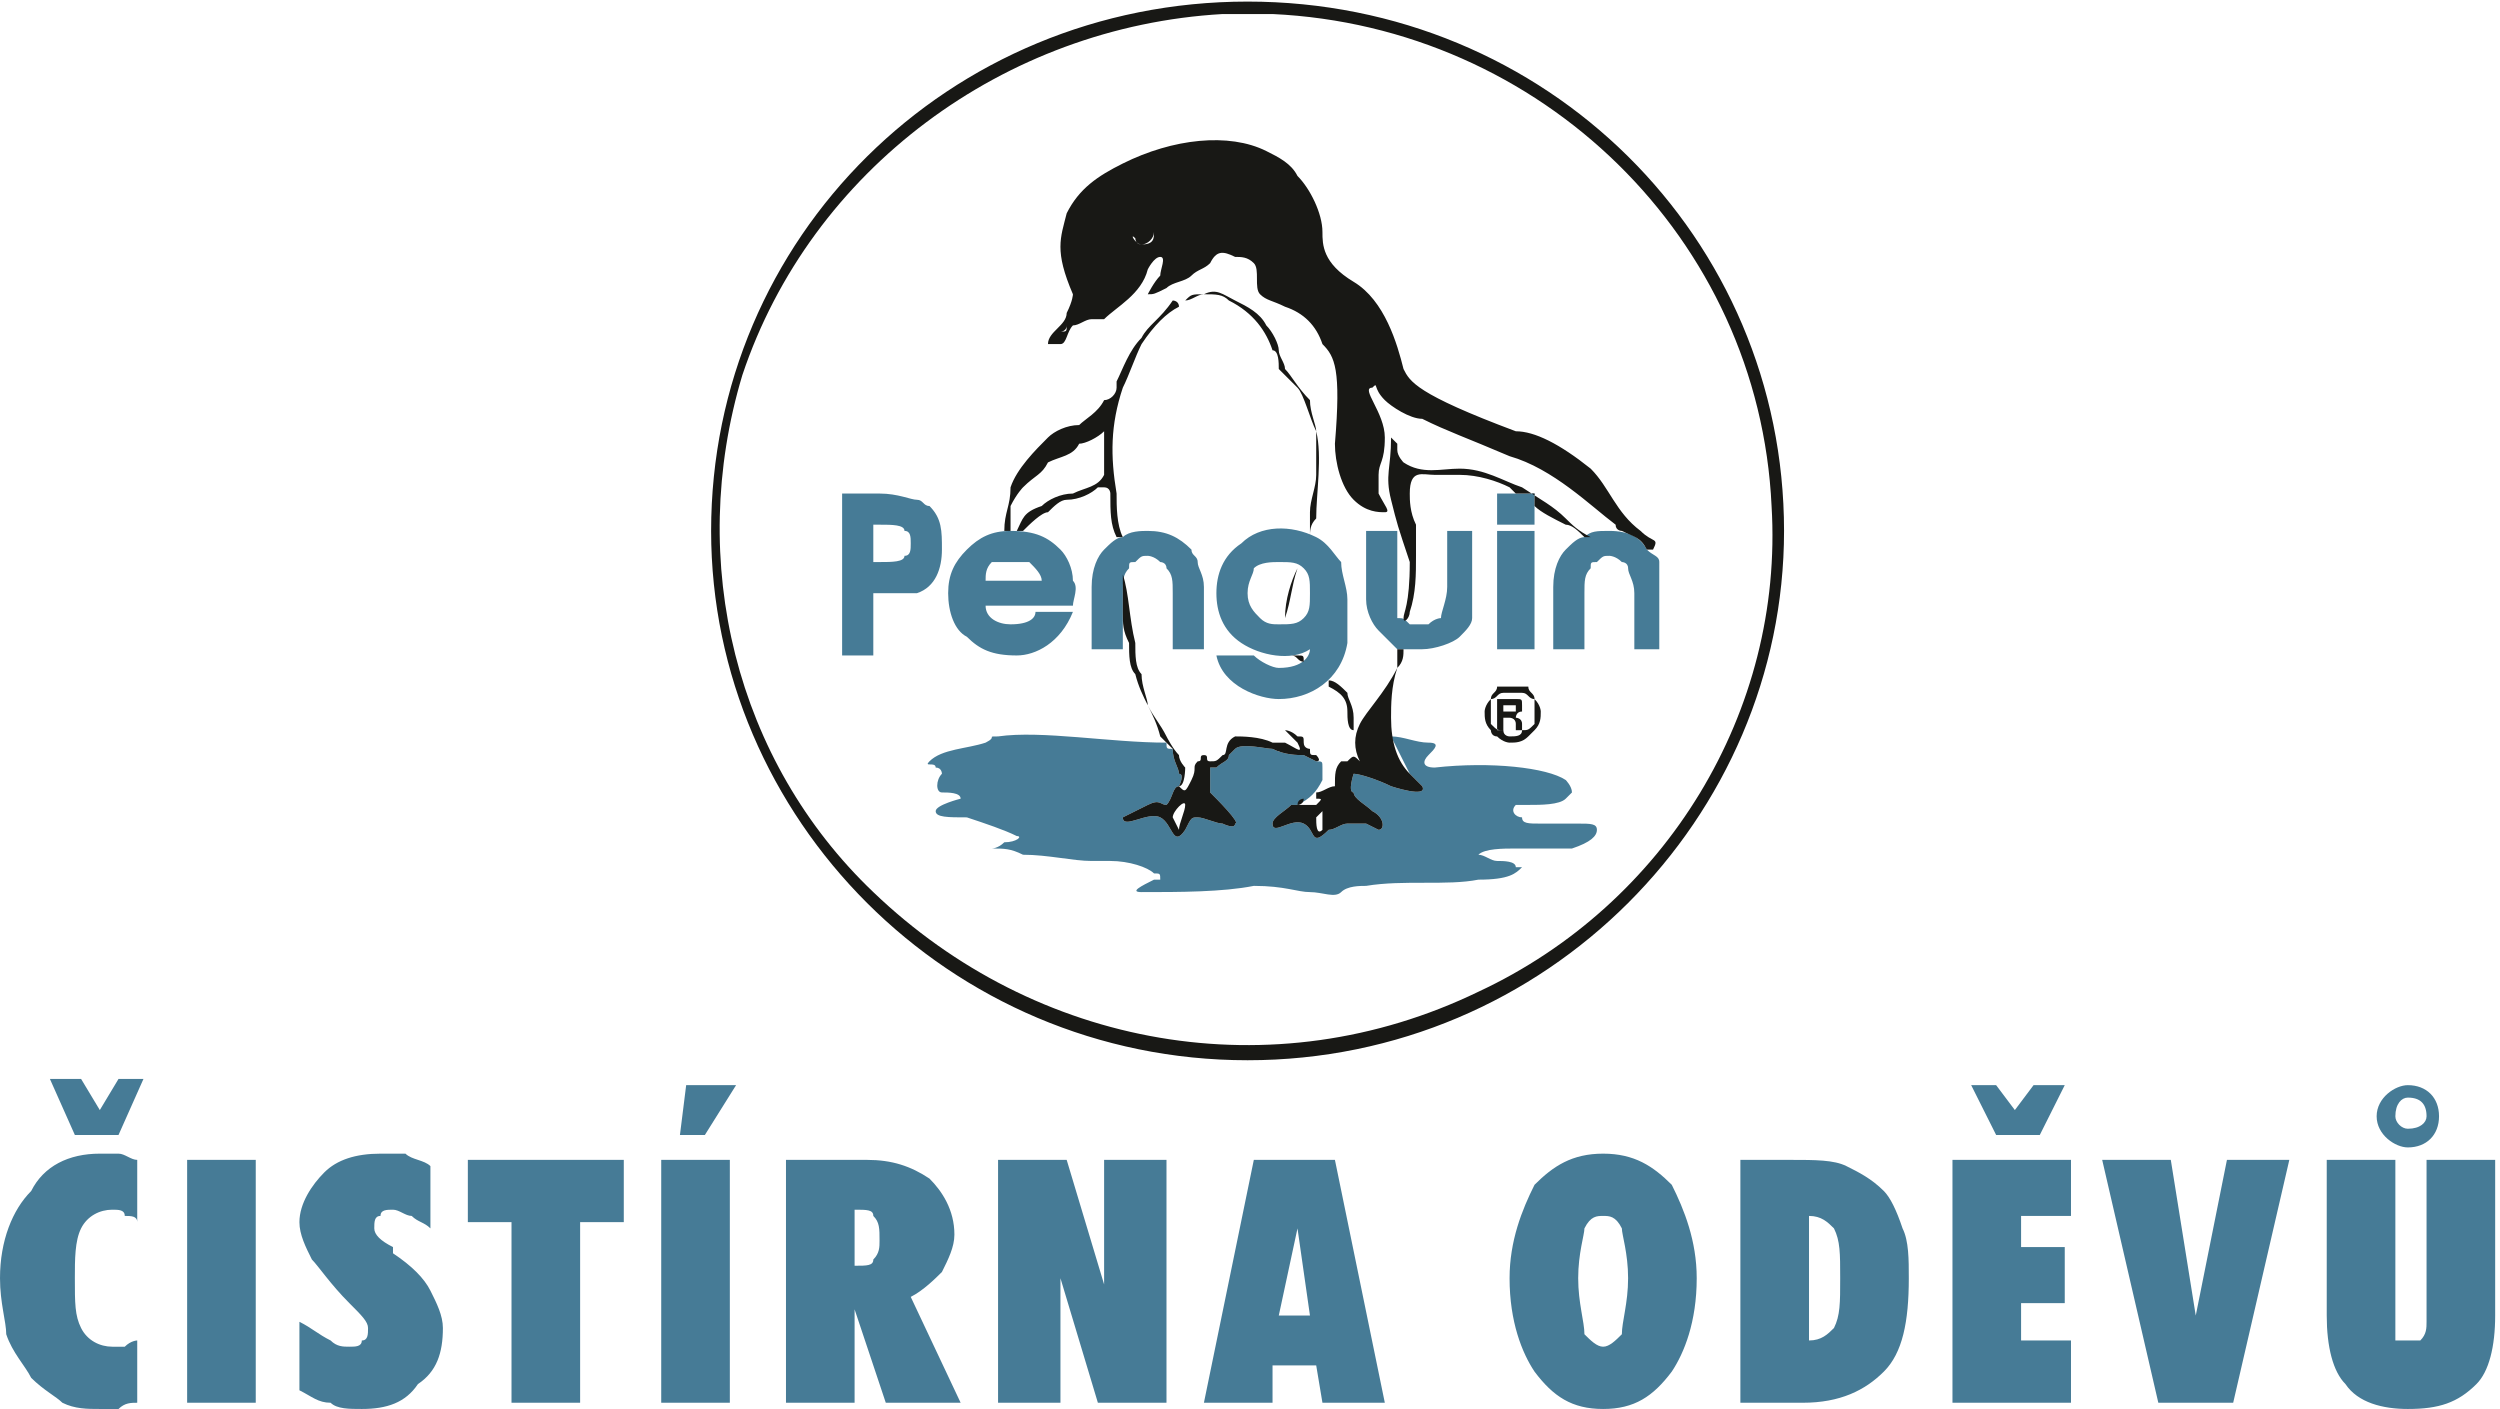
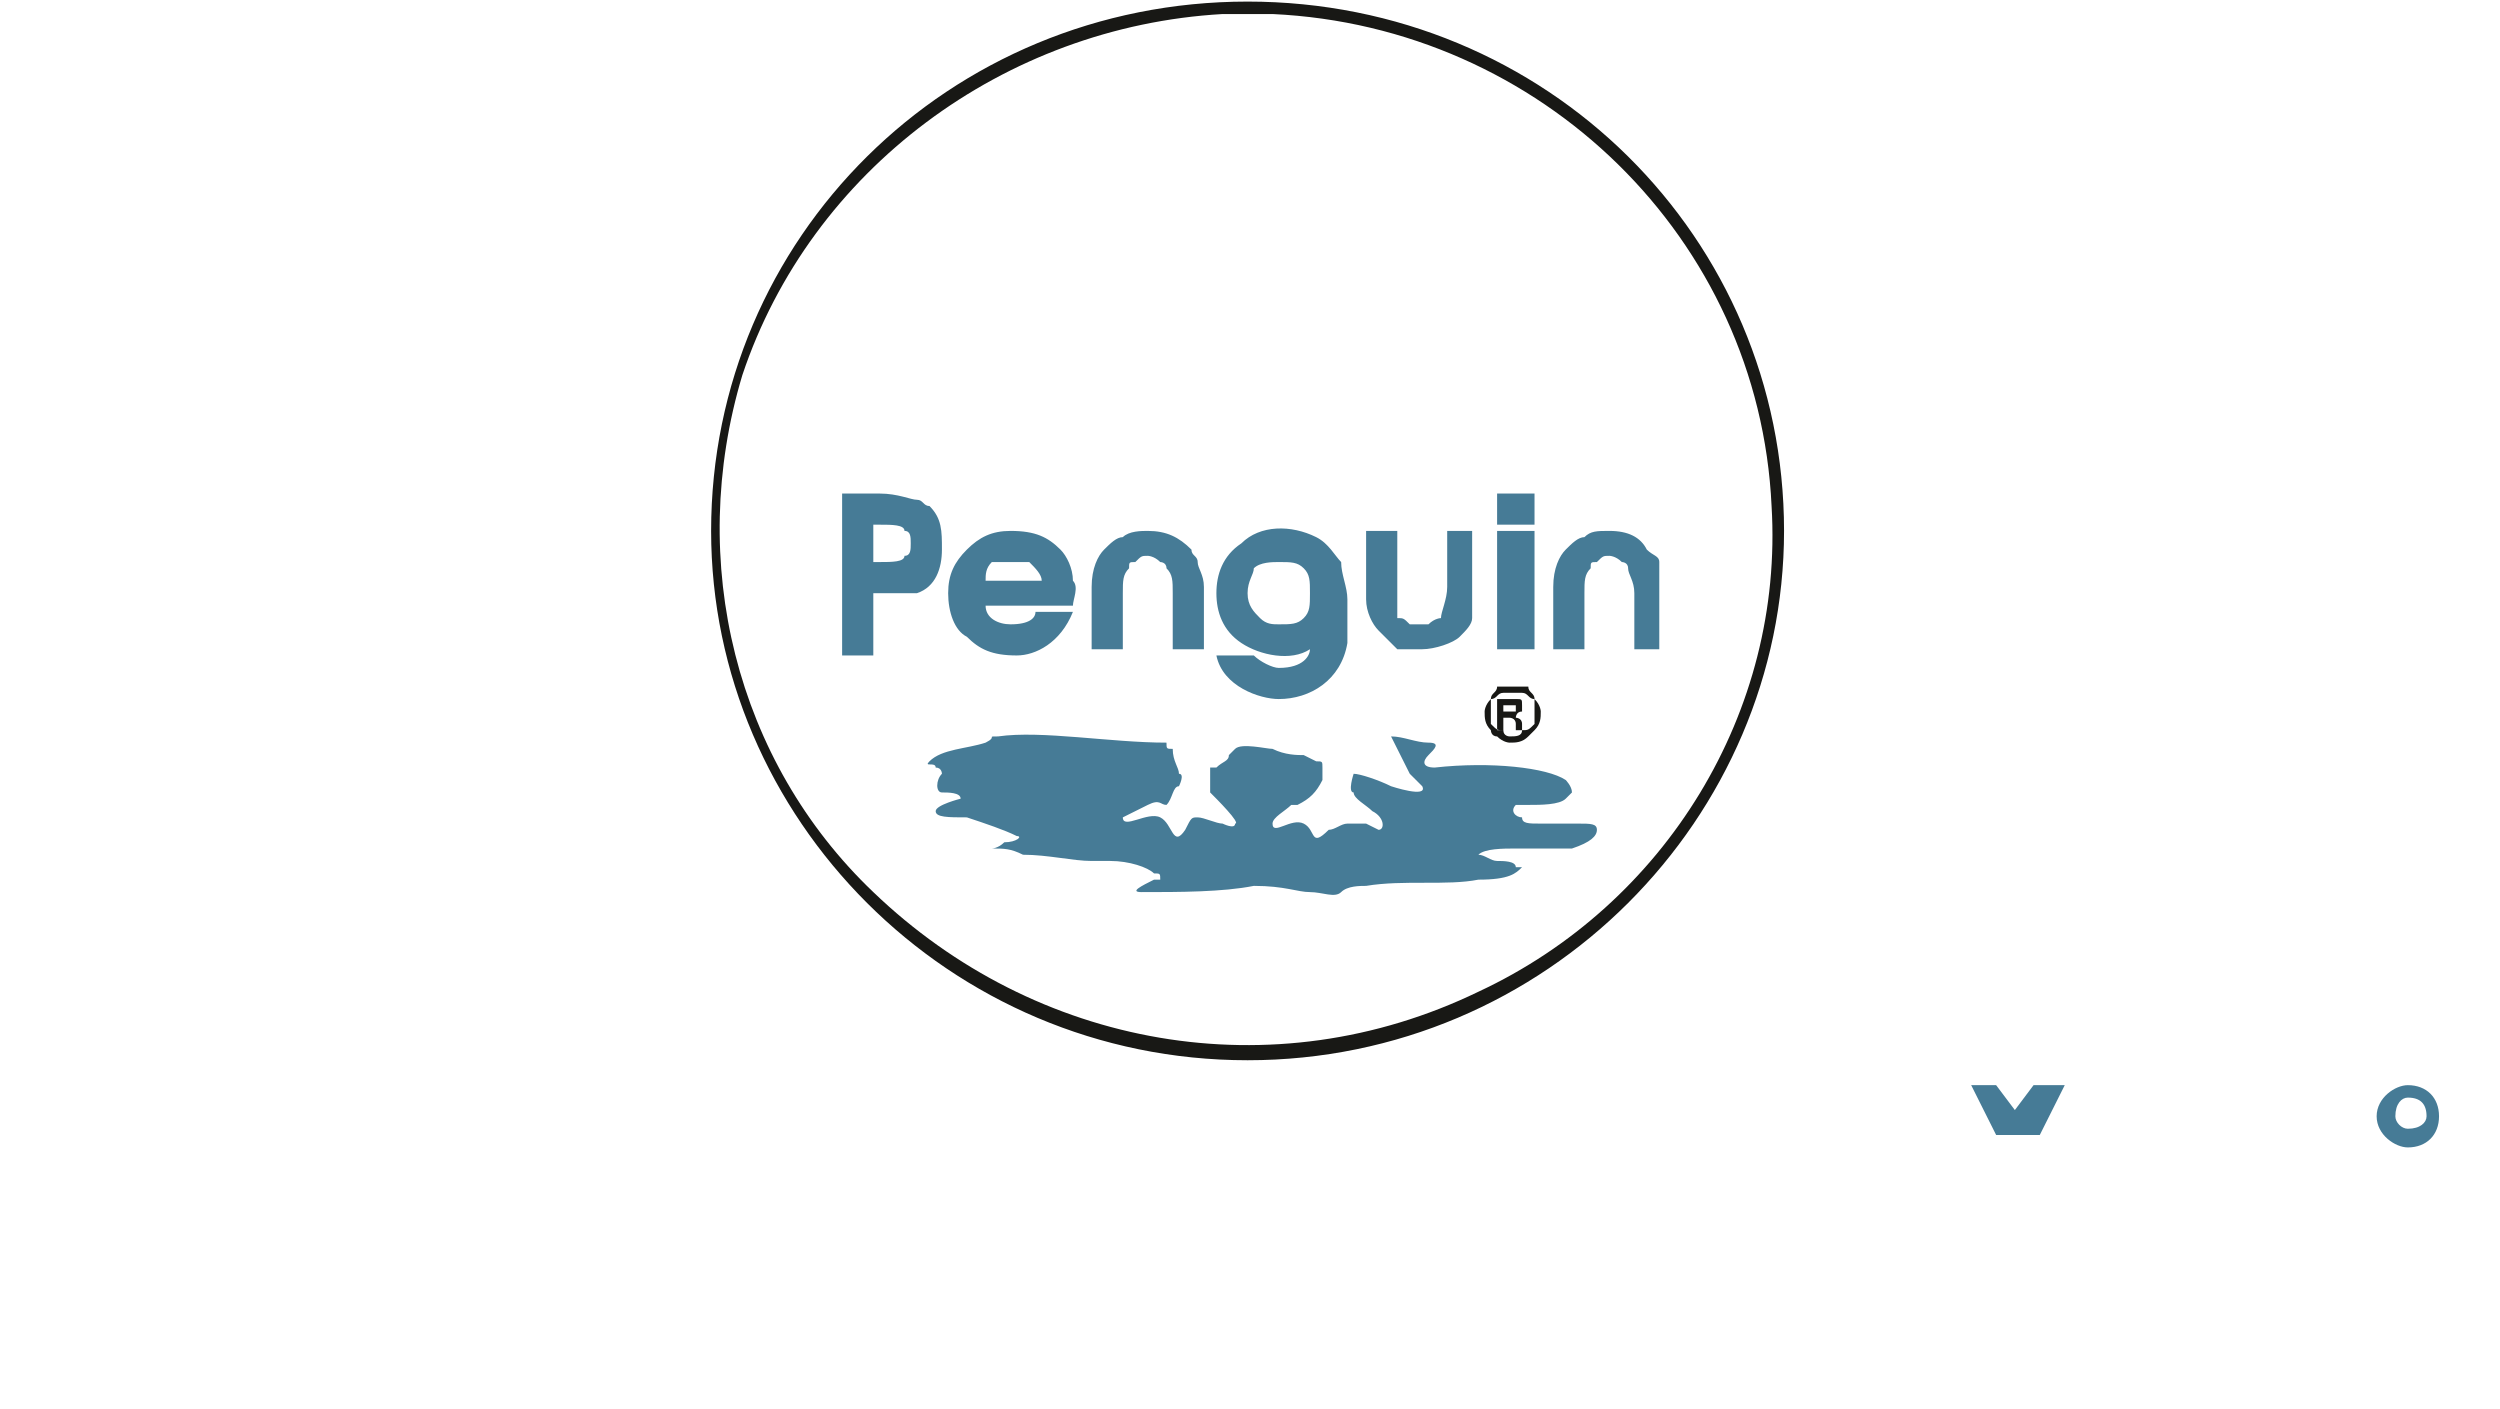
<svg xmlns="http://www.w3.org/2000/svg" width="401px" height="226px" viewBox="0 0 401 226" version="1.1">
  <title>penquin</title>
  <desc>Created with Sketch.</desc>
  <g id="Page-1" stroke="none" stroke-width="1" fill="none" fill-rule="evenodd">
    <g id="Penguin">
      <g id="penquin">
        <path d="M200.112,2.252 C201.113,2.252 203.114,2.252 204.115,2.252 C247.139,4.25 282.159,38.212 284.16,81.163 C286.161,114.126 267.15,145.091 237.133,159.075 C204.115,175.058 166.093,168.066 140.079,143.093 C118.066,122.117 110.062,90.153 119.067,60.187 C130.073,27.224 161.09,4.25 196.11,2.252 C197.111,2.252 199.112,2.252 200.112,2.252 Z M200.112,0.254 C248.139,0.254 286.161,38.212 286.161,85.158 C286.161,131.107 248.139,170.063 200.112,170.063 C152.085,170.063 114.064,131.107 114.064,85.158 C114.064,38.212 152.085,0.254 200.112,0.254 Z" id="Fill-1" fill="#181815" />
        <path d="M223.125,118.121 C225.126,118.121 227.127,119.12 229.128,119.12 C231.13,119.12 230.129,120.119 229.128,121.118 C228.128,122.117 228.128,123.115 230.129,123.115 C239.134,122.117 248.139,123.115 251.141,125.113 C251.141,125.113 252.142,126.112 252.142,127.111 C252.142,127.111 252.142,127.111 251.141,128.11 C250.14,129.109 247.139,129.109 245.138,129.109 C244.137,129.109 243.136,129.109 243.136,129.109 C242.136,130.108 243.136,131.107 244.137,131.107 C244.137,132.106 245.138,132.106 247.139,132.106 C247.139,132.106 247.139,132.106 248.139,132.106 C249.14,132.106 249.14,132.106 249.14,132.106 C250.14,132.106 252.142,132.106 253.142,132.106 C255.143,132.106 256.144,132.106 256.144,133.105 C256.144,134.104 255.143,135.103 252.142,136.102 C249.14,136.102 246.138,136.102 243.136,136.102 C241.135,136.102 238.134,136.102 237.133,137.1 C237.133,137.1 236.132,137.1 237.133,137.1 C238.134,137.1 239.134,138.099 240.135,138.099 C241.135,138.099 243.136,138.099 243.136,139.098 L244.137,139.098 C243.136,140.097 242.136,141.096 237.133,141.096 C232.13,142.095 225.126,141.096 219.124,142.095 C218.123,142.095 216.122,142.095 215.121,143.093 C215.121,143.093 216.122,143.093 215.121,143.093 C214.121,144.092 212.12,143.093 210.118,143.093 C208.117,143.093 206.116,142.095 201.113,142.095 C196.11,143.093 189.106,143.093 183.103,143.093 C181.102,143.093 183.103,142.095 185.104,141.096 L186.104,141.096 C186.104,140.097 186.104,140.097 185.104,140.097 C184.104,139.098 181.102,138.099 178.1,138.099 C177.1,138.099 176.099,138.099 175.099,138.099 C172.097,138.099 168.095,137.1 164.092,137.1 C162.091,136.102 161.09,136.102 159.089,136.102 C159.089,136.102 160.09,136.102 161.09,135.103 C163.092,135.103 164.092,134.104 163.092,134.104 C161.09,133.105 158.089,132.106 155.087,131.107 C152.085,131.107 150.084,131.107 150.084,130.108 C150.084,129.109 154.086,128.11 154.086,128.11 C154.086,127.111 152.085,127.111 151.085,127.111 C150.084,127.111 150.084,125.113 151.085,124.114 C151.085,124.114 151.085,123.115 150.084,123.115 C150.084,122.117 148.083,123.115 149.084,122.117 C151.085,120.119 155.087,120.119 158.089,119.12 C160.09,118.121 158.089,118.121 160.09,118.121 C167.094,117.122 178.1,119.12 187.105,119.12 C187.105,120.119 187.105,120.119 188.106,120.119 C188.106,122.117 189.106,123.115 189.106,124.114 C190.107,124.114 189.106,126.112 189.106,126.112 C188.106,126.112 188.106,128.11 187.105,129.109 C186.104,129.109 186.104,128.11 184.104,129.109 C182.103,130.108 180.101,131.107 180.101,131.107 C180.101,133.105 184.104,130.108 186.104,131.107 C188.106,132.106 188.106,136.102 190.107,133.105 C191.107,131.107 191.107,131.107 192.108,131.107 C193.108,131.107 195.11,132.106 196.11,132.106 C196.11,132.106 198.111,133.105 198.111,132.106 C199.112,132.106 195.11,128.11 194.109,127.111 C194.109,126.112 194.109,123.115 194.109,123.115 C195.11,123.115 195.11,123.115 195.11,123.115 C196.11,122.117 197.111,122.117 197.111,121.118 L198.111,120.119 C199.112,119.12 203.114,120.119 204.115,120.119 C206.116,121.118 208.117,121.118 209.118,121.118 C211.119,122.117 211.119,122.117 211.119,122.117 C212.12,122.117 212.12,122.117 212.12,123.115 L212.12,125.113 C211.119,127.111 210.118,128.11 208.117,129.109 L207.117,129.109 C206.116,130.108 204.115,131.107 204.115,132.106 C204.115,134.104 207.117,131.107 209.118,132.106 C211.119,133.105 210.118,136.102 213.12,133.105 C214.121,133.105 215.121,132.106 216.122,132.106 C217.123,132.106 218.123,132.106 219.124,132.106 L221.125,133.105 C222.125,133.105 222.125,131.107 220.124,130.108 C219.124,129.109 217.123,128.11 217.123,127.111 C216.122,127.111 217.123,124.114 217.123,124.114 C218.123,124.114 221.125,125.113 223.125,126.112 C223.125,126.112 229.128,128.11 228.128,126.112 C227.127,125.113 227.127,125.113 226.127,124.114 C225.126,122.117 224.126,120.119 223.125,118.121" id="Fill-2" fill="#467B96" />
        <path d="M240.135,84.16 L246.138,84.16 L246.138,79.165 L240.135,79.165 L240.135,84.16 Z M266.15,104.137 L262.147,104.137 L262.147,95.147 C262.147,93.15 261.147,92.151 261.147,91.152 C261.147,90.153 260.146,90.153 260.146,90.153 C259.146,89.154 258.145,89.154 258.145,89.154 C257.145,89.154 257.145,89.154 256.144,90.153 C255.143,90.153 255.143,90.153 255.143,91.152 C254.143,92.151 254.143,93.15 254.143,95.147 L254.143,104.137 L249.14,104.137 L249.14,94.149 C249.14,91.152 250.14,89.154 251.141,88.155 C252.142,87.156 253.142,86.157 254.143,86.157 C255.143,85.158 256.144,85.158 258.145,85.158 C261.147,85.158 263.148,86.157 264.149,88.155 C265.149,89.154 266.15,89.154 266.15,90.153 C266.15,91.152 266.15,92.151 266.15,94.149 L266.15,104.137 Z M140.079,105.136 L135.076,105.136 L135.076,79.165 C137.077,79.165 139.078,79.165 141.079,79.165 C144.081,79.165 146.082,80.164 147.083,80.164 C148.083,80.164 148.083,81.163 149.084,81.163 C151.085,83.161 151.085,85.158 151.085,88.155 C151.085,91.152 150.084,94.149 147.083,95.147 C145.082,95.147 142.08,95.147 140.079,95.147 L140.079,105.136 Z M140.079,90.153 L141.079,90.153 C143.081,90.153 145.082,90.153 145.082,89.154 C146.082,89.154 146.082,88.155 146.082,87.156 C146.082,86.157 146.082,85.158 145.082,85.158 C145.082,84.16 143.081,84.16 141.079,84.16 L140.079,84.16 L140.079,90.153 Z M167.094,93.15 C167.094,92.151 166.093,91.152 165.093,90.153 C165.093,90.153 164.092,90.153 162.091,90.153 C161.09,90.153 160.09,90.153 159.089,90.153 C158.089,91.152 158.089,92.151 158.089,93.15 L167.094,93.15 Z M172.097,97.145 L158.089,97.145 C158.089,99.143 160.09,100.142 162.091,100.142 C165.093,100.142 166.093,99.143 166.093,98.144 L172.097,98.144 C170.096,103.138 166.093,105.136 163.092,105.136 C159.089,105.136 157.088,104.137 155.087,102.139 C153.086,101.141 152.085,98.144 152.085,95.147 C152.085,92.151 153.086,90.153 155.087,88.155 C157.088,86.157 159.089,85.158 162.091,85.158 C166.093,85.158 168.095,86.157 170.096,88.155 C171.096,89.154 172.097,91.152 172.097,93.15 C173.097,94.149 172.097,96.146 172.097,97.145 Z M236.132,85.158 L232.13,85.158 L232.13,94.149 C232.13,96.146 231.13,98.144 231.13,99.143 C231.13,99.143 230.129,99.143 229.128,100.142 L228.128,100.142 C227.127,100.142 226.127,100.142 226.127,100.142 C225.126,99.143 225.126,99.143 224.126,99.143 C224.126,98.144 224.126,96.146 224.126,95.147 L224.126,85.158 L219.124,85.158 L219.124,96.146 C219.124,98.144 220.124,100.142 221.125,101.141 C222.125,102.139 223.125,103.138 224.126,104.137 C225.126,104.137 226.127,104.137 228.128,104.137 C230.129,104.137 233.131,103.138 234.131,102.139 C235.132,101.141 236.132,100.142 236.132,99.143 C236.132,98.144 236.132,97.145 236.132,96.146 L236.132,85.158 Z M193.108,104.137 L188.106,104.137 L188.106,95.147 C188.106,93.15 188.106,92.151 187.105,91.152 C187.105,90.153 186.104,90.153 186.104,90.153 C185.104,89.154 184.104,89.154 184.104,89.154 C183.103,89.154 183.103,89.154 182.103,90.153 C181.102,90.153 181.102,90.153 181.102,91.152 C180.101,92.151 180.101,93.15 180.101,95.147 L180.101,104.137 L175.099,104.137 L175.099,94.149 C175.099,91.152 176.099,89.154 177.1,88.155 C178.1,87.156 179.101,86.157 180.101,86.157 C181.102,85.158 183.103,85.158 184.104,85.158 C187.105,85.158 189.106,86.157 191.107,88.155 C191.107,89.154 192.108,89.154 192.108,90.153 C192.108,91.152 193.108,92.151 193.108,94.149 L193.108,104.137 Z M195.11,105.136 L201.113,105.136 C202.114,106.135 204.115,107.134 205.116,107.134 C209.118,107.134 210.118,105.136 210.118,104.137 C207.117,106.135 202.114,105.136 199.112,103.138 C196.11,101.141 195.11,98.144 195.11,95.147 C195.11,92.151 196.11,89.154 199.112,87.156 C202.114,84.16 207.117,84.16 211.119,86.157 C213.12,87.156 214.121,89.154 215.121,90.153 C215.121,92.151 216.122,94.149 216.122,96.146 C216.122,99.143 216.122,101.141 216.122,103.138 C215.121,109.131 210.118,112.128 205.116,112.128 C202.114,112.128 196.11,110.13 195.11,105.136 Z M205.116,90.153 C204.115,90.153 202.114,90.153 201.113,91.152 C201.113,92.151 200.112,93.15 200.112,95.147 C200.112,97.145 201.113,98.144 202.114,99.143 C203.114,100.142 204.115,100.142 205.116,100.142 C207.117,100.142 208.117,100.142 209.118,99.143 C210.118,98.144 210.118,97.145 210.118,95.147 C210.118,93.15 210.118,92.151 209.118,91.152 C208.117,90.153 207.117,90.153 205.116,90.153 Z M240.135,104.137 L246.138,104.137 L246.138,85.158 L240.135,85.158 L240.135,104.137 Z" id="Fill-3" fill="#467B96" />
        <path d="M241.135,114.126 L242.136,114.126 C243.136,114.126 243.136,114.126 243.136,114.126 C243.136,114.126 243.136,114.126 243.136,113.127 L241.135,113.127 L241.135,114.126 Z M240.135,117.122 L240.135,112.128 L242.136,112.128 C243.136,112.128 243.136,112.128 243.136,112.128 C244.137,112.128 244.137,112.128 244.137,113.127 C244.137,114.126 244.137,114.126 244.137,114.126 C243.136,114.126 243.136,115.125 243.136,115.125 C243.136,115.125 244.137,115.125 244.137,116.124 L244.137,117.122 L243.136,117.122 L243.136,116.124 C243.136,115.125 242.136,115.125 242.136,115.125 L241.135,115.125 L241.135,117.122 L240.135,117.122 Z M242.136,111.129 L241.135,111.129 C240.135,111.129 240.135,112.128 239.134,112.128 C239.134,113.127 239.134,114.126 239.134,114.126 C239.134,115.125 239.134,116.124 239.134,116.124 C240.135,117.122 240.135,117.122 241.135,117.122 C241.135,118.121 242.136,118.121 242.136,118.121 C243.136,118.121 244.137,118.121 244.137,117.122 C245.138,117.122 245.138,117.122 246.138,116.124 C246.138,116.124 246.138,115.125 246.138,114.126 C246.138,114.126 246.138,113.127 246.138,112.128 C245.138,112.128 245.138,111.129 244.137,111.129 C244.137,111.129 243.136,111.129 242.136,111.129 Z M242.136,110.13 C243.136,110.13 244.137,110.13 245.138,110.13 C245.138,111.129 246.138,111.129 246.138,112.128 C247.139,113.127 247.139,114.126 247.139,114.126 C247.139,115.125 247.139,116.124 246.138,117.122 L245.138,118.121 C244.137,119.12 243.136,119.12 242.136,119.12 C242.136,119.12 241.135,119.12 240.135,118.121 C239.134,118.121 239.134,117.122 239.134,117.122 C238.134,116.124 238.134,115.125 238.134,114.126 C238.134,114.126 238.134,113.127 239.134,112.128 C239.134,111.129 240.135,111.129 240.135,110.13 C241.135,110.13 242.136,110.13 242.136,110.13 Z" id="Fill-4" fill="#181815" />
-         <path d="M171.096,52.195 C171.096,53.194 170.096,53.194 170.096,53.194 C171.096,53.194 171.096,53.194 171.096,52.195 C172.097,52.195 172.097,52.195 172.097,52.195 L171.096,52.195 Z M213.12,109.131 C214.121,109.131 215.121,110.13 216.122,111.129 C216.122,112.128 217.123,113.127 217.123,115.125 L217.123,117.122 C216.122,117.122 216.122,115.125 216.122,114.126 C216.122,112.128 215.121,111.129 213.12,110.13 C213.12,109.131 213.12,109.131 213.12,109.131 Z M208.117,105.136 C209.118,105.136 209.118,105.136 209.118,106.135 C208.117,106.135 208.117,105.136 207.117,105.136 C208.117,105.136 208.117,105.136 208.117,105.136 Z M208.117,91.152 C207.117,94.149 207.117,96.146 206.116,99.143 C206.116,100.142 206.116,100.142 206.116,100.142 C206.116,100.142 206.116,100.142 206.116,99.143 C206.116,96.146 207.117,93.15 208.117,91.152 C208.117,90.153 208.117,90.153 208.117,90.153 C208.117,90.153 208.117,90.153 208.117,91.152 Z M190.107,48.2 C191.107,47.201 191.107,47.201 193.108,47.201 C195.11,46.202 196.11,47.201 198.111,48.2 C200.112,49.199 202.114,50.198 203.114,52.195 C204.115,53.194 205.116,55.193 205.116,56.191 C205.116,57.19 206.116,58.189 206.116,59.188 C207.117,60.187 208.117,62.184 210.118,64.182 C210.118,66.18 211.119,68.178 211.119,69.176 C212.12,73.172 211.119,79.165 211.119,83.161 C210.118,84.16 210.118,85.158 210.118,86.157 C210.118,85.158 210.118,83.161 210.118,82.162 C210.118,80.164 211.119,78.167 211.119,76.169 C211.119,74.171 211.119,71.174 211.119,69.176 C210.118,67.179 209.118,63.183 208.117,62.184 C207.117,61.186 206.116,60.187 205.116,59.188 C205.116,58.189 205.116,56.191 204.115,56.191 C203.114,53.194 201.113,50.198 197.111,48.2 C196.11,47.201 195.11,47.201 193.108,47.201 C192.108,47.201 191.107,48.2 190.107,48.2 C190.107,49.199 190.107,48.2 190.107,48.2 Z M203.114,24.227 C205.116,25.226 207.117,26.225 208.117,28.223 C210.118,30.22 212.12,34.216 212.12,37.213 C212.12,39.21 212.12,42.207 217.123,45.204 C222.125,48.2 224.126,55.193 225.126,59.188 C226.127,61.186 227.127,63.183 243.136,69.176 C246.138,69.176 250.14,71.174 255.143,75.17 C258.145,78.167 259.146,82.162 263.148,85.158 C265.149,87.156 266.15,86.157 265.149,88.155 C265.149,88.155 265.149,88.155 264.149,88.155 C263.148,86.157 262.147,86.157 260.146,85.158 C260.146,85.158 259.146,85.158 259.146,84.16 C255.143,81.163 249.14,75.17 242.136,73.172 C235.132,70.175 232.13,69.176 228.128,67.179 C226.127,67.179 223.125,65.181 222.125,64.182 C220.124,62.184 221.125,61.186 220.124,62.184 C218.123,62.184 222.125,66.18 222.125,70.175 C222.125,74.171 221.125,74.171 221.125,76.169 C221.125,77.168 221.125,78.167 221.125,79.165 C222.125,81.163 223.125,82.162 222.125,82.162 C221.125,82.162 219.124,82.162 217.123,80.164 C215.121,78.167 214.121,74.171 214.121,71.174 C215.121,59.188 214.121,57.19 212.12,55.193 C211.119,52.195 209.118,50.198 206.116,49.199 C204.115,48.2 203.114,48.2 202.114,47.201 C201.113,46.202 202.114,43.206 201.113,42.207 C200.112,41.208 199.112,41.208 198.111,41.208 C196.11,40.209 195.11,40.209 194.109,42.207 C193.108,43.206 192.108,43.206 191.107,44.205 C190.107,45.204 188.106,45.204 187.105,46.202 C185.104,47.201 185.104,47.201 184.104,47.201 C184.104,47.201 185.104,45.204 186.104,44.205 C186.104,43.206 187.105,41.208 186.104,41.208 C185.104,41.208 184.104,43.206 184.104,43.206 C183.103,47.201 179.101,49.199 177.1,51.197 C177.1,51.197 176.099,51.197 175.099,51.197 C174.098,51.197 173.097,52.195 172.097,52.195 C171.096,53.194 171.096,55.193 170.096,55.193 C169.095,55.193 168.095,55.193 168.095,55.193 C168.095,53.194 171.096,52.195 171.096,50.198 C172.097,48.2 172.097,47.201 172.097,47.201 C169.095,40.209 170.096,38.212 171.096,34.216 C173.097,30.22 176.099,28.223 180.101,26.225 C188.106,22.23 197.111,21.231 203.114,24.227 Z M184.104,36.214 C185.104,36.214 185.104,36.214 185.104,37.213 C185.104,38.212 185.104,39.21 183.103,39.21 C182.103,39.21 182.103,38.212 182.103,38.212 C181.102,37.213 182.103,39.21 183.103,39.21 C184.104,39.21 185.104,38.212 185.104,37.213 C185.104,36.214 185.104,36.214 184.104,36.214 Z M226.127,79.165 C226.127,80.164 226.127,82.162 227.127,84.16 C227.127,85.158 227.127,88.155 227.127,89.154 C227.127,92.151 227.127,95.147 226.127,98.144 C226.127,99.143 225.126,100.142 225.126,99.143 C225.126,98.144 226.127,97.145 226.127,90.153 C224.126,84.16 224.126,84.16 223.125,80.164 C222.125,76.169 223.125,75.17 223.125,70.175 L224.126,71.174 L224.126,72.173 C224.126,73.172 225.126,74.171 225.126,74.171 C228.128,76.169 231.13,75.17 234.131,75.17 C238.134,75.17 241.135,77.168 244.137,78.167 C247.139,80.164 249.14,81.163 251.141,83.161 C252.142,84.16 253.142,85.158 255.143,86.157 C254.143,86.157 254.143,86.157 254.143,86.157 C253.142,85.158 252.142,84.16 251.141,84.16 C249.14,83.161 247.139,82.162 246.138,81.163 L246.138,79.165 L243.136,79.165 C243.136,79.165 243.136,79.165 242.136,78.167 C240.135,77.168 237.133,76.169 234.131,76.169 C233.131,76.169 231.13,76.169 230.129,76.169 C228.128,76.169 226.127,75.17 226.127,79.165 Z M212.12,133.105 C211.119,134.104 211.119,132.106 211.119,131.107 C211.119,131.107 213.12,129.109 212.12,130.108 C212.12,131.107 212.12,132.106 212.12,133.105 Z M225.126,104.137 C225.126,105.136 225.126,106.135 224.126,107.134 C223.125,110.13 223.125,113.127 223.125,115.125 C223.125,119.12 224.126,122.117 226.127,124.114 C227.127,125.113 227.127,125.113 228.128,126.112 C229.128,128.11 223.125,126.112 223.125,126.112 C221.125,125.113 218.123,124.114 217.123,124.114 C217.123,124.114 216.122,127.111 217.123,127.111 C217.123,128.11 219.124,129.109 220.124,130.108 C222.125,131.107 222.125,133.105 221.125,133.105 L219.124,132.106 C218.123,132.106 217.123,132.106 216.122,132.106 C215.121,132.106 214.121,133.105 213.12,133.105 C210.118,136.102 211.119,133.105 209.118,132.106 C207.117,131.107 204.115,134.104 204.115,132.106 C204.115,131.107 206.116,130.108 207.117,129.109 L208.117,129.109 C208.117,128.11 209.118,128.11 209.118,128.11 C209.118,129.109 208.117,129.109 208.117,129.109 L211.119,129.109 C212.12,128.11 212.12,128.11 211.119,128.11 C211.119,128.11 211.119,128.11 211.119,127.111 C212.12,127.111 213.12,126.112 214.121,126.112 C214.121,124.114 214.121,123.115 215.121,122.117 L216.122,122.117 C217.123,121.118 217.123,121.118 218.123,122.117 C217.123,120.119 217.123,118.121 218.123,116.124 C219.124,114.126 222.125,111.129 224.126,107.134 C224.126,106.135 224.126,105.136 224.126,104.137 C224.126,104.137 224.126,104.137 225.126,104.137 Z M189.106,133.105 L188.106,131.107 C188.106,130.108 190.107,128.11 190.107,129.109 C190.107,130.108 189.106,132.106 189.106,133.105 Z M208.117,119.12 C208.117,119.12 207.117,118.121 206.116,117.122 C206.116,117.122 207.117,117.122 208.117,118.121 C209.118,118.121 209.118,118.121 209.118,119.12 C209.118,120.119 210.118,120.119 210.118,120.119 C210.118,121.118 210.118,121.118 211.119,121.118 C211.119,121.118 212.12,122.117 211.119,122.117 C211.119,122.117 211.119,122.117 209.118,121.118 C208.117,121.118 206.116,121.118 204.115,120.119 C203.114,120.119 199.112,119.12 198.111,120.119 L197.111,121.118 C197.111,122.117 196.11,122.117 195.11,123.115 C195.11,123.115 195.11,123.115 194.109,123.115 C194.109,123.115 194.109,126.112 194.109,127.111 C195.11,128.11 199.112,132.106 198.111,132.106 C198.111,133.105 196.11,132.106 196.11,132.106 C195.11,132.106 193.108,131.107 192.108,131.107 C191.107,131.107 191.107,131.107 190.107,133.105 C188.106,136.102 188.106,132.106 186.104,131.107 C184.104,130.108 180.101,133.105 180.101,131.107 C180.101,131.107 182.103,130.108 184.104,129.109 C186.104,128.11 186.104,129.109 187.105,129.109 C188.106,128.11 188.106,126.112 189.106,126.112 C189.106,126.112 190.107,124.114 189.106,124.114 C189.106,123.115 188.106,122.117 188.106,120.119 C187.105,119.12 186.104,118.121 186.104,118.121 C185.104,114.126 183.103,112.128 182.103,108.133 C181.102,107.134 181.102,105.136 181.102,103.138 C180.101,101.141 180.101,100.142 180.101,98.144 L180.101,95.147 C180.101,93.15 180.101,92.151 180.101,92.151 C181.102,95.147 181.102,99.143 182.103,103.138 C182.103,105.136 182.103,107.134 183.103,108.133 C183.103,110.13 184.104,112.128 184.104,113.127 C185.104,115.125 186.104,116.124 187.105,118.121 C187.105,118.121 188.106,120.119 189.106,121.118 C189.106,122.117 190.107,123.115 190.107,123.115 C190.107,123.115 190.107,126.112 189.106,126.112 C190.107,127.111 190.107,127.111 191.107,125.113 C192.108,123.115 191.107,123.115 192.108,122.117 C193.108,122.117 192.108,121.118 193.108,121.118 C194.109,121.118 193.108,122.117 194.109,122.117 C195.11,122.117 195.11,122.117 196.11,121.118 C197.111,121.118 196.11,119.12 198.111,118.121 C199.112,118.121 202.114,118.121 204.115,119.12 C205.116,119.12 206.116,119.12 206.116,119.12 C208.117,120.119 209.118,121.118 208.117,119.12 Z M189.106,49.199 C187.105,50.198 185.104,52.195 183.103,55.193 C182.103,57.19 181.102,60.187 180.101,62.184 C178.1,68.178 178.1,73.172 179.101,79.165 C179.101,81.163 179.101,84.16 180.101,86.157 C179.101,86.157 179.101,86.157 179.101,86.157 C178.1,84.16 178.1,82.162 178.1,79.165 C178.1,79.165 178.1,78.167 177.1,78.167 C177.1,78.167 177.1,78.167 176.099,78.167 C175.099,79.165 173.097,80.164 171.096,80.164 C170.096,80.164 169.095,81.163 168.095,82.162 C167.094,82.162 165.093,84.16 164.092,85.158 C163.092,85.158 163.092,85.158 163.092,85.158 C164.092,83.161 164.092,82.162 167.094,81.163 C168.095,80.164 170.096,79.165 172.097,79.165 C174.098,78.167 176.099,78.167 177.1,76.169 C177.1,74.171 177.1,71.174 177.1,69.176 C176.099,70.175 174.098,71.174 173.097,71.174 C172.097,73.172 170.096,73.172 168.095,74.171 C167.094,76.169 166.093,76.169 164.092,78.167 C164.092,78.167 163.092,79.165 162.091,81.163 C162.091,82.162 162.091,84.16 162.091,85.158 C161.09,85.158 161.09,85.158 161.09,85.158 C161.09,82.162 162.091,81.163 162.091,78.167 C163.092,75.17 166.093,72.173 168.095,70.175 C169.095,69.176 171.096,68.178 173.097,68.178 C174.098,67.179 176.099,66.18 177.1,64.182 C178.1,64.182 179.101,63.183 179.101,62.184 C179.101,62.184 179.101,62.184 179.101,61.186 C180.101,59.188 181.102,56.191 183.103,54.194 C184.104,52.195 186.104,51.197 188.106,48.2 C188.106,48.2 189.106,48.2 189.106,49.199 Z" id="Fill-5" fill="#181815" />
-         <path d="M373.209,211.017 L373.209,186.045 L384.216,186.045 L384.216,212.016 C384.216,213.015 384.216,214.014 384.216,215.012 C385.216,215.012 386.217,215.012 386.217,215.012 C387.217,215.012 388.218,215.012 388.218,215.012 C389.219,214.014 389.219,213.015 389.219,212.016 L389.219,186.045 L400.225,186.045 L400.225,211.017 C400.225,216.011 399.224,220.007 397.223,222.004 C394.221,225.001 391.22,226 386.217,226 C382.214,226 378.212,225.001 376.211,222.004 C374.21,220.007 373.209,216.011 373.209,211.017 Z M337.19,186.045 L348.196,186.045 L352.198,211.017 L357.201,186.045 L367.207,186.045 L358.202,225.001 L346.195,225.001 L337.19,186.045 Z M313.176,225.001 L313.176,186.045 L332.187,186.045 L332.187,195.035 L324.182,195.035 L324.182,200.029 L331.186,200.029 L331.186,209.019 L324.182,209.019 L324.182,215.012 L332.187,215.012 L332.187,225.001 L313.176,225.001 Z M279.157,186.045 L287.162,186.045 C291.164,186.045 294.166,186.045 296.167,187.044 C298.167,188.043 300.168,189.041 302.169,191.039 C303.17,192.038 304.171,194.036 305.171,197.032 C306.172,199.03 306.172,202.026 306.172,205.024 C306.172,212.016 305.171,217.01 302.169,220.007 C299.168,223.003 295.166,225.001 289.163,225.001 L279.157,225.001 L279.157,186.045 Z M290.164,195.035 L290.164,215.012 C292.165,215.012 293.165,214.014 294.166,213.015 C295.166,211.017 295.166,209.019 295.166,205.024 C295.166,201.028 295.166,199.03 294.166,197.032 C293.165,196.033 292.165,195.035 290.164,195.035 Z M242.136,205.024 C242.136,199.03 244.137,194.036 246.138,190.04 C249.14,187.044 252.142,185.046 257.145,185.046 C262.147,185.046 265.149,187.044 268.151,190.04 C270.152,194.036 272.153,199.03 272.153,205.024 C272.153,212.016 270.152,217.01 268.151,220.007 C265.149,224.002 262.147,226 257.145,226 C252.142,226 249.14,224.002 246.138,220.007 C244.137,217.01 242.136,212.016 242.136,205.024 Z M253.142,205.024 C253.142,209.019 254.143,212.016 254.143,214.014 C255.143,215.012 256.144,216.011 257.145,216.011 C258.145,216.011 259.146,215.012 260.146,214.014 C260.146,212.016 261.147,209.019 261.147,205.024 C261.147,201.028 260.146,198.031 260.146,197.032 C259.146,195.035 258.145,195.035 257.145,195.035 C256.144,195.035 255.143,195.035 254.143,197.032 C254.143,198.031 253.142,201.028 253.142,205.024 Z" id="Fill-6" fill="#467B96" />
        <polyline id="Fill-7" fill="#467B96" points="316.177 174.059 320.18 174.059 323.182 178.054 326.183 174.059 331.186 174.059 327.184 182.049 320.18 182.049 316.177 174.059" />
        <path d="M386.217,174.059 C389.219,174.059 391.22,176.056 391.22,179.053 C391.22,182.049 389.219,184.047 386.217,184.047 C384.216,184.047 381.214,182.049 381.214,179.053 C381.214,176.056 384.216,174.059 386.217,174.059 Z M386.217,176.056 C388.218,176.056 389.219,177.055 389.219,179.053 C389.219,180.052 388.218,181.051 386.217,181.051 C385.216,181.051 384.216,180.052 384.216,179.053 C384.216,177.055 385.216,176.056 386.217,176.056 Z" id="Fill-8" fill="#467B96" />
-         <path d="M8.004,173.06 L13.007,173.06 L16.009,178.054 L19.011,173.06 L23.013,173.06 L19.011,182.049 L12.007,182.049 L8.004,173.06 Z M205.116,211.017 L210.118,211.017 L208.117,197.032 L205.116,211.017 Z M193.108,225.001 L201.113,186.045 L214.121,186.045 L222.125,225.001 L212.12,225.001 L211.119,219.008 L204.115,219.008 L204.115,225.001 L193.108,225.001 Z M160.09,225.001 L160.09,186.045 L171.096,186.045 L177.1,206.023 L177.1,186.045 L187.105,186.045 L187.105,225.001 L176.099,225.001 L170.096,205.024 L170.096,225.001 L160.09,225.001 Z M126.071,225.001 L126.071,186.045 L139.078,186.045 C143.081,186.045 146.082,187.044 149.084,189.041 C151.085,191.039 153.086,194.036 153.086,198.031 C153.086,200.029 152.085,202.026 151.085,204.025 C150.084,205.024 148.083,207.022 146.082,208.021 L154.086,225.001 L142.08,225.001 L137.077,210.018 L137.077,225.001 L126.071,225.001 Z M137.077,194.036 L137.077,203.025 C139.078,203.025 140.079,203.025 140.079,202.026 C141.079,201.028 141.079,200.029 141.079,199.03 C141.079,197.032 141.079,196.033 140.079,195.035 C140.079,194.036 139.078,194.036 137.077,194.036 Z M113.063,182.049 L109.062,182.049 L110.062,174.059 L118.066,174.059 L113.063,182.049 Z M106.06,225.001 L117.066,225.001 L117.066,186.045 L106.06,186.045 L106.06,225.001 Z M93.052,225.001 L82.046,225.001 L82.046,196.033 L75.042,196.033 L75.042,186.045 L100.056,186.045 L100.056,196.033 L93.052,196.033 L93.052,225.001 Z M48.027,212.016 C50.028,213.015 51.029,214.014 53.03,215.012 C54.03,216.011 55.031,216.011 56.032,216.011 C57.032,216.011 58.033,216.011 58.033,215.012 C59.033,215.012 59.033,214.014 59.033,213.015 C59.033,212.016 58.033,211.017 56.032,209.019 C53.03,206.023 51.029,203.025 50.028,202.026 C49.027,200.029 48.027,198.031 48.027,196.033 C48.027,193.037 50.028,190.04 52.029,188.043 C54.03,186.045 57.032,185.046 61.034,185.046 C62.035,185.046 63.036,185.046 65.037,185.046 C66.037,186.045 68.038,186.045 69.039,187.044 L69.039,197.032 C68.038,196.033 67.038,196.033 66.037,195.035 C65.037,195.035 64.036,194.036 63.036,194.036 C62.035,194.036 61.034,194.036 61.034,195.035 C60.034,195.035 60.034,196.033 60.034,197.032 C60.034,198.031 61.034,199.03 63.036,200.029 L63.036,201.028 C66.037,203.025 68.038,205.024 69.039,207.022 C70.04,209.019 71.04,211.017 71.04,213.015 C71.04,217.01 70.04,220.007 67.038,222.004 C65.037,225.001 62.035,226 58.033,226 C56.032,226 54.03,226 53.03,225.001 C51.029,225.001 50.028,224.002 48.027,223.003 L48.027,212.016 Z M30.017,225.001 L41.023,225.001 L41.023,186.045 L30.017,186.045 L30.017,225.001 Z M22.012,225.001 C21.012,225.001 20.011,225.001 19.011,226 C18.01,226 17.01,226 16.009,226 C14.008,226 12.007,226 10.006,225.001 C9.005,224.002 7.004,223.003 5.003,221.006 C4.002,219.008 2.001,217.01 1,214.014 C1,212.016 0,209.019 0,205.024 C0,199.03 2.001,194.036 5.003,191.039 C7.004,187.044 11.006,185.046 16.009,185.046 C17.01,185.046 18.01,185.046 19.011,185.046 C20.011,185.046 21.012,186.045 22.012,186.045 L22.012,196.033 C22.012,195.035 21.012,195.035 20.011,195.035 C20.011,194.036 19.011,194.036 18.01,194.036 C16.009,194.036 14.008,195.035 13.007,197.032 C12.007,199.03 12.007,202.026 12.007,205.024 C12.007,209.019 12.007,211.017 13.007,213.015 C14.008,215.012 16.009,216.011 18.01,216.011 C19.011,216.011 20.011,216.011 20.011,216.011 C21.012,215.012 22.012,215.012 22.012,215.012 L22.012,225.001 Z" id="Fill-9" fill="#467B96" />
      </g>
    </g>
  </g>
</svg>